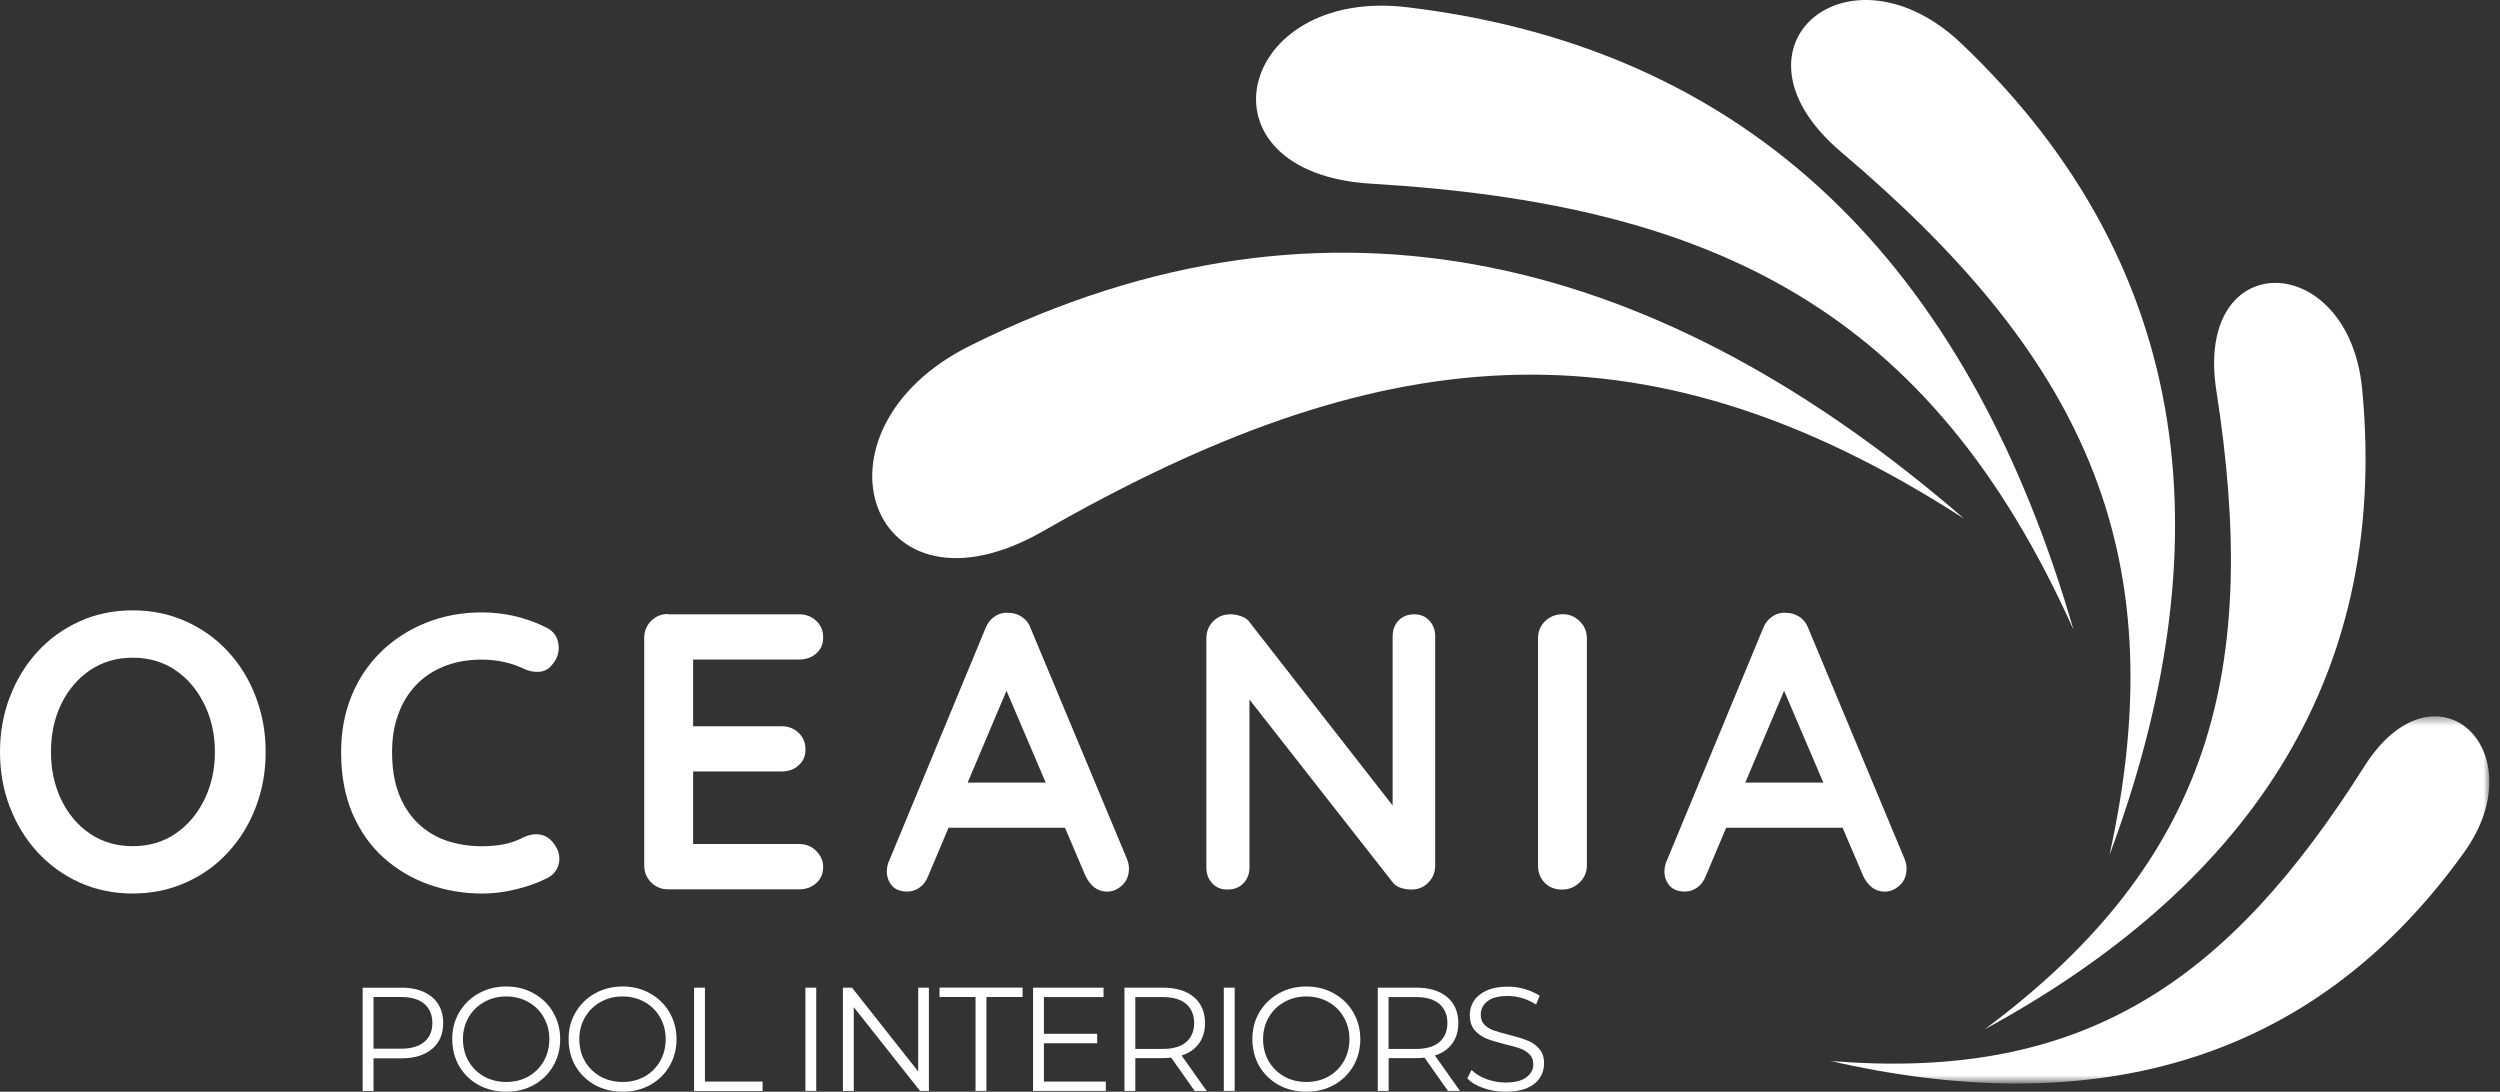
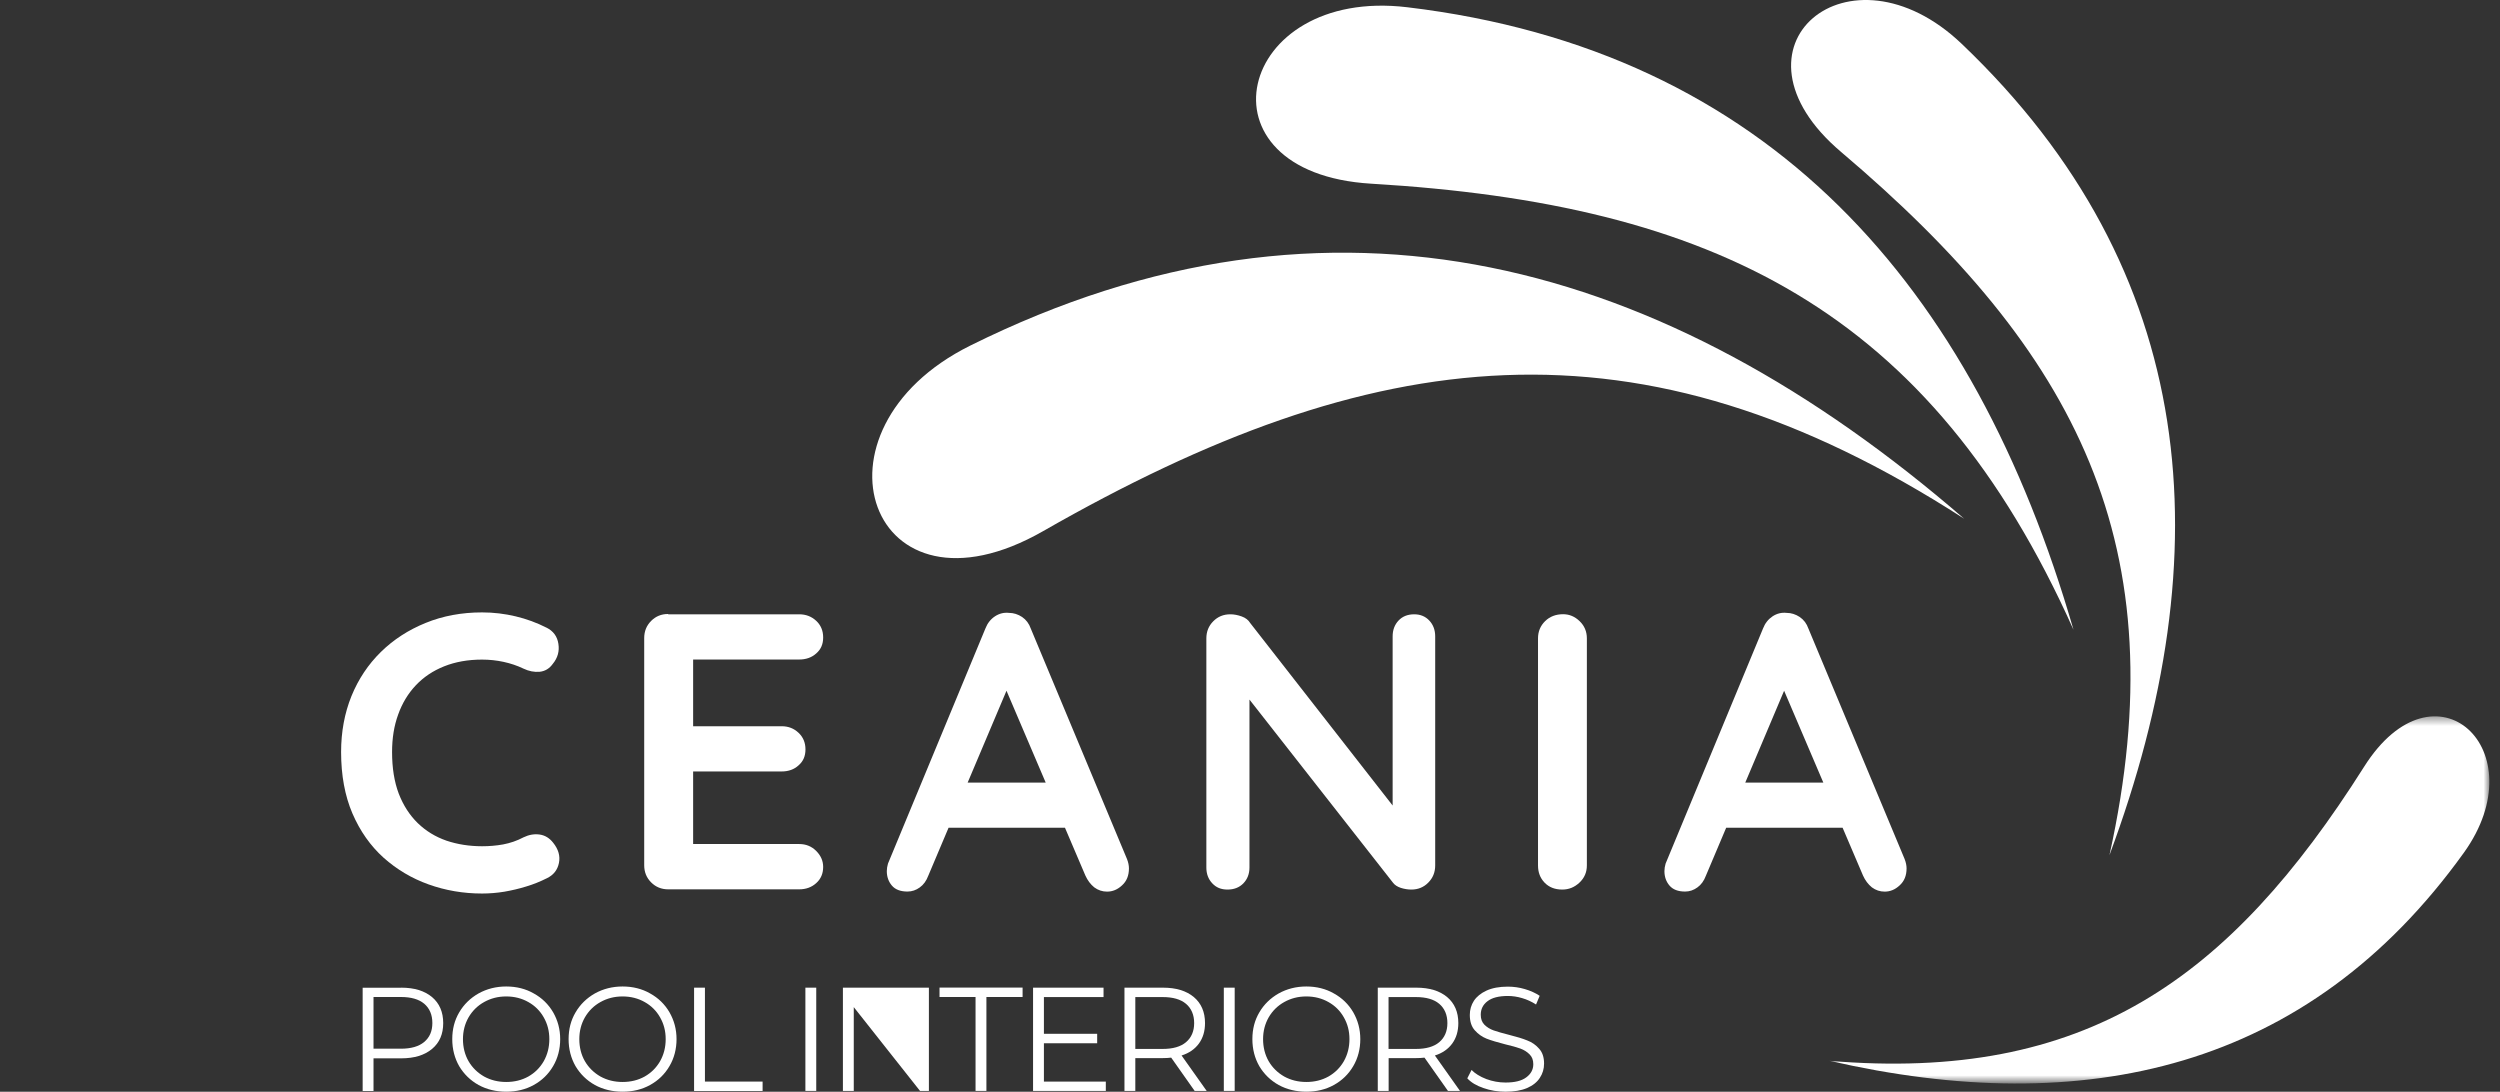
<svg xmlns="http://www.w3.org/2000/svg" width="229" height="100" viewBox="0 0 229 100" fill="none">
  <rect x="0" y="0" width="229" height="100" fill="#333333" stroke="none" />
-   <path d="M24.334 68.884C24.334 70.687 24.032 72.367 23.433 73.924C22.843 75.489 22 76.857 20.911 78.045C19.831 79.232 18.541 80.166 17.035 80.833C15.543 81.506 13.915 81.846 12.156 81.846C10.398 81.846 8.755 81.506 7.278 80.833C5.794 80.159 4.511 79.232 3.423 78.045C2.342 76.857 1.499 75.489 0.901 73.924C0.303 72.367 0 70.687 0 68.884C0 67.081 0.303 65.408 0.901 63.844C1.499 62.273 2.342 60.897 3.423 59.709C4.511 58.522 5.801 57.595 7.278 56.922C8.755 56.248 10.384 55.908 12.156 55.908C13.929 55.908 15.543 56.248 17.035 56.922C18.534 57.595 19.831 58.529 20.911 59.709C22 60.897 22.843 62.273 23.433 63.844C24.032 65.408 24.334 67.081 24.334 68.884ZM19.686 68.884C19.686 67.277 19.362 65.821 18.714 64.51C18.072 63.193 17.193 62.15 16.069 61.389C14.945 60.629 13.648 60.245 12.164 60.245C10.679 60.245 9.375 60.629 8.244 61.389C7.119 62.157 6.247 63.185 5.613 64.481C4.979 65.778 4.669 67.248 4.669 68.884C4.669 70.521 4.986 71.94 5.613 73.258C6.247 74.569 7.119 75.604 8.244 76.365C9.375 77.132 10.679 77.509 12.164 77.509C13.648 77.509 14.945 77.125 16.069 76.365C17.186 75.604 18.072 74.569 18.714 73.258C19.362 71.94 19.686 70.485 19.686 68.884Z" fill="white" />
  <path d="M50.067 57.494C50.686 57.805 51.047 58.298 51.148 58.971C51.256 59.645 51.09 60.26 50.636 60.81C50.326 61.245 49.922 61.484 49.432 61.535C48.943 61.578 48.445 61.484 47.948 61.245C47.379 60.97 46.766 60.767 46.132 60.629C45.498 60.492 44.842 60.419 44.151 60.419C42.861 60.419 41.701 60.629 40.685 61.035C39.669 61.44 38.811 62.012 38.09 62.773C37.377 63.526 36.837 64.424 36.469 65.459C36.094 66.488 35.914 67.624 35.914 68.885C35.914 70.347 36.116 71.615 36.527 72.701C36.945 73.78 37.528 74.678 38.271 75.402C39.013 76.119 39.877 76.647 40.886 77.002C41.895 77.343 42.99 77.516 44.158 77.516C44.799 77.516 45.44 77.466 46.082 77.35C46.73 77.227 47.357 77.017 47.955 76.698C48.453 76.459 48.95 76.372 49.44 76.445C49.93 76.517 50.34 76.77 50.672 77.198C51.155 77.799 51.328 78.421 51.198 79.051C51.068 79.689 50.701 80.152 50.103 80.442C49.483 80.753 48.842 81.014 48.179 81.209C47.523 81.412 46.867 81.564 46.197 81.68C45.527 81.789 44.842 81.847 44.158 81.847C42.436 81.847 40.8 81.564 39.265 81.014C37.723 80.463 36.347 79.645 35.136 78.566C33.933 77.48 32.981 76.133 32.282 74.511C31.591 72.896 31.245 71.021 31.245 68.885C31.245 67.038 31.562 65.329 32.189 63.772C32.83 62.201 33.731 60.854 34.891 59.717C36.051 58.58 37.42 57.697 38.991 57.059C40.569 56.415 42.291 56.096 44.158 56.096C45.21 56.096 46.233 56.219 47.235 56.458C48.236 56.697 49.18 57.045 50.074 57.501L50.067 57.494Z" fill="white" />
  <path d="M61.207 56.27H73.204C73.824 56.27 74.343 56.472 74.768 56.871C75.186 57.262 75.402 57.769 75.402 58.391C75.402 59.014 75.193 59.485 74.768 59.854C74.35 60.231 73.824 60.412 73.204 60.412H63.174L63.491 59.796V66.813L63.203 66.523H71.597C72.217 66.523 72.729 66.726 73.147 67.124C73.565 67.516 73.781 68.022 73.781 68.645C73.781 69.268 73.572 69.739 73.147 70.108C72.736 70.485 72.217 70.666 71.597 70.666H63.311L63.491 70.376V77.646L63.203 77.313H73.204C73.824 77.313 74.343 77.523 74.768 77.95C75.193 78.378 75.402 78.863 75.402 79.413C75.402 80.014 75.193 80.514 74.768 80.89C74.35 81.274 73.824 81.463 73.204 81.463H61.207C60.587 81.463 60.068 81.252 59.643 80.825C59.218 80.398 59.009 79.884 59.009 79.254V58.449C59.009 57.827 59.218 57.305 59.643 56.878C60.068 56.451 60.58 56.241 61.207 56.241V56.27Z" fill="white" />
  <path d="M92.761 61.933L85.029 80.218C84.856 80.681 84.597 81.043 84.251 81.289C83.912 81.536 83.538 81.666 83.127 81.666C82.486 81.666 82.01 81.485 81.7 81.123C81.39 80.761 81.232 80.319 81.232 79.798C81.232 79.581 81.268 79.341 81.34 79.103L90.261 57.574C90.448 57.089 90.743 56.719 91.133 56.459C91.529 56.198 91.961 56.089 92.422 56.14C92.848 56.14 93.251 56.27 93.626 56.517C93.993 56.77 94.26 57.118 94.418 57.574L103.231 78.683C103.354 78.994 103.411 79.284 103.411 79.544C103.411 80.203 103.202 80.717 102.777 81.101C102.367 81.485 101.913 81.673 101.408 81.673C100.976 81.673 100.587 81.543 100.234 81.282C99.895 81.007 99.621 80.645 99.419 80.196L91.716 62.15L92.754 61.94L92.761 61.933ZM86.139 75.822L88.106 71.687H97.791L98.468 75.822H86.146H86.139Z" fill="white" />
  <path d="M129.54 56.27C130.109 56.27 130.571 56.465 130.924 56.842C131.284 57.225 131.464 57.711 131.464 58.29V79.275C131.464 79.898 131.255 80.42 130.83 80.847C130.419 81.267 129.9 81.484 129.281 81.484C128.971 81.484 128.647 81.433 128.322 81.332C127.998 81.223 127.76 81.071 127.602 80.861L113.521 62.895L114.451 62.323V79.464C114.451 80.05 114.264 80.528 113.896 80.912C113.521 81.296 113.039 81.484 112.441 81.484C111.842 81.484 111.403 81.296 111.043 80.912C110.682 80.528 110.502 80.05 110.502 79.464V58.478C110.502 57.855 110.711 57.334 111.136 56.907C111.561 56.48 112.073 56.27 112.7 56.27C113.031 56.27 113.377 56.335 113.738 56.465C114.098 56.595 114.357 56.798 114.516 57.066L128.178 74.569L127.566 74.989V58.29C127.566 57.711 127.746 57.225 128.106 56.842C128.466 56.458 128.949 56.27 129.547 56.27H129.54Z" fill="white" />
  <path d="M145.357 79.275C145.357 79.898 145.133 80.419 144.679 80.847C144.225 81.274 143.707 81.484 143.101 81.484C142.431 81.484 141.891 81.274 141.48 80.847C141.076 80.427 140.882 79.905 140.882 79.275V58.471C140.882 57.848 141.098 57.327 141.53 56.899C141.956 56.479 142.51 56.262 143.181 56.262C143.75 56.262 144.254 56.472 144.694 56.899C145.133 57.319 145.357 57.848 145.357 58.471V79.275Z" fill="white" />
  <path d="M163.991 61.933L156.259 80.218C156.086 80.681 155.827 81.043 155.481 81.289C155.143 81.536 154.768 81.666 154.357 81.666C153.716 81.666 153.24 81.485 152.93 81.123C152.62 80.761 152.462 80.319 152.462 79.798C152.462 79.581 152.498 79.341 152.57 79.103L161.491 57.574C161.678 57.089 161.974 56.719 162.363 56.459C162.759 56.198 163.191 56.089 163.653 56.14C164.078 56.14 164.481 56.27 164.856 56.517C165.224 56.77 165.49 57.118 165.649 57.574L174.461 78.683C174.584 78.994 174.642 79.284 174.642 79.544C174.642 80.203 174.433 80.717 174.007 81.101C173.597 81.485 173.143 81.673 172.638 81.673C172.206 81.673 171.817 81.543 171.464 81.282C171.125 81.007 170.851 80.645 170.65 80.196L162.946 62.15L163.984 61.94L163.991 61.933ZM157.369 75.822L159.336 71.687H169.021L169.698 75.822H157.376H157.369Z" fill="white" />
  <path d="M36.75 90.47C37.953 90.47 38.89 90.76 39.575 91.332C40.252 91.904 40.598 92.701 40.598 93.714C40.598 94.728 40.259 95.51 39.575 96.082C38.89 96.654 37.953 96.944 36.75 96.944H34.214V99.935H33.219V90.478H36.75V90.47ZM36.721 96.061C37.651 96.061 38.364 95.858 38.854 95.445C39.351 95.032 39.604 94.46 39.604 93.707C39.604 92.954 39.351 92.36 38.854 91.94C38.364 91.528 37.651 91.325 36.721 91.325H34.214V96.061H36.721Z" fill="white" />
  <path d="M46.37 100C45.44 100 44.59 99.797 43.834 99.385C43.084 98.965 42.493 98.385 42.061 97.661C41.643 96.93 41.427 96.104 41.427 95.185C41.427 94.265 41.636 93.461 42.061 92.737C42.486 92.006 43.084 91.426 43.834 90.999C44.59 90.579 45.44 90.362 46.37 90.362C47.3 90.362 48.15 90.572 48.892 90.999C49.642 91.412 50.232 91.984 50.665 92.722C51.09 93.461 51.313 94.279 51.313 95.185C51.313 96.09 51.097 96.93 50.665 97.661C50.232 98.4 49.642 98.972 48.892 99.385C48.15 99.797 47.307 100 46.37 100ZM46.37 99.109C47.119 99.109 47.797 98.943 48.395 98.61C48.993 98.269 49.461 97.806 49.807 97.205C50.146 96.604 50.319 95.93 50.319 95.185C50.319 94.439 50.146 93.787 49.807 93.193C49.468 92.592 48.993 92.121 48.395 91.788C47.797 91.448 47.119 91.274 46.37 91.274C45.621 91.274 44.95 91.448 44.345 91.788C43.747 92.121 43.272 92.585 42.918 93.193C42.58 93.787 42.407 94.453 42.407 95.185C42.407 95.916 42.572 96.604 42.918 97.205C43.264 97.799 43.747 98.269 44.345 98.61C44.95 98.943 45.628 99.109 46.37 99.109Z" fill="white" />
  <path d="M57.028 100C56.098 100 55.248 99.797 54.491 99.385C53.742 98.965 53.151 98.385 52.719 97.661C52.301 96.93 52.084 96.104 52.084 95.185C52.084 94.265 52.293 93.461 52.719 92.737C53.144 92.006 53.742 91.426 54.491 90.999C55.248 90.579 56.098 90.362 57.028 90.362C57.957 90.362 58.808 90.572 59.55 90.999C60.299 91.412 60.89 91.984 61.322 92.722C61.748 93.461 61.971 94.279 61.971 95.185C61.971 96.09 61.755 96.93 61.322 97.661C60.89 98.4 60.299 98.972 59.55 99.385C58.808 99.797 57.965 100 57.028 100ZM57.028 99.109C57.777 99.109 58.455 98.943 59.053 98.61C59.651 98.269 60.119 97.806 60.465 97.205C60.804 96.604 60.977 95.93 60.977 95.185C60.977 94.439 60.804 93.787 60.465 93.193C60.126 92.592 59.651 92.121 59.053 91.788C58.455 91.448 57.777 91.274 57.028 91.274C56.278 91.274 55.608 91.448 55.003 91.788C54.405 92.121 53.929 92.585 53.576 93.193C53.237 93.787 53.065 94.453 53.065 95.185C53.065 95.916 53.23 96.604 53.576 97.205C53.922 97.799 54.405 98.269 55.003 98.61C55.608 98.943 56.285 99.109 57.028 99.109Z" fill="white" />
  <path d="M63.578 90.47H64.572V99.073H69.854V99.935H63.578V90.478V90.47Z" fill="white" />
  <path d="M73.774 90.47H74.768V99.927H73.774V90.47Z" fill="white" />
-   <path d="M85.087 90.47V99.927H84.273L78.205 92.252V99.927H77.211V90.47H78.04L84.107 98.146V90.47H85.08H85.087Z" fill="white" />
+   <path d="M85.087 90.47V99.927H84.273L78.205 92.252V99.927H77.211V90.47H78.04V90.47H85.08H85.087Z" fill="white" />
  <path d="M89.36 91.325H86.06V90.463H93.669V91.325H90.355V99.927H89.36V91.325Z" fill="white" />
  <path d="M101.293 99.066V99.927H94.628V90.47H101.084V91.332H95.622V94.699H100.501V95.561H95.622V99.073H101.301L101.293 99.066Z" fill="white" />
  <path d="M109.429 99.927L107.281 96.879C107.043 96.908 106.791 96.922 106.532 96.922H103.995V99.927H103.001V90.47H106.532C107.735 90.47 108.672 90.76 109.357 91.332C110.034 91.904 110.38 92.701 110.38 93.714C110.38 94.453 110.192 95.076 109.825 95.583C109.45 96.097 108.924 96.466 108.232 96.683L110.531 99.927H109.436H109.429ZM106.503 96.082C107.433 96.082 108.146 95.879 108.636 95.467C109.133 95.047 109.385 94.46 109.385 93.714C109.385 92.969 109.133 92.368 108.636 91.948C108.146 91.535 107.433 91.332 106.503 91.332H103.995V96.082H106.503Z" fill="white" />
  <path d="M112.102 90.47H113.097V99.927H112.102V90.47Z" fill="white" />
  <path d="M119.661 100C118.731 100 117.881 99.797 117.125 99.385C116.375 98.965 115.784 98.385 115.352 97.661C114.934 96.93 114.718 96.104 114.718 95.185C114.718 94.265 114.927 93.461 115.352 92.737C115.777 92.006 116.375 91.426 117.125 90.999C117.881 90.579 118.731 90.362 119.661 90.362C120.591 90.362 121.441 90.572 122.183 90.999C122.932 91.412 123.523 91.984 123.956 92.722C124.381 93.461 124.604 94.279 124.604 95.185C124.604 96.09 124.388 96.93 123.956 97.661C123.523 98.4 122.932 98.972 122.183 99.385C121.441 99.797 120.598 100 119.661 100ZM119.661 99.109C120.41 99.109 121.088 98.943 121.686 98.61C122.284 98.269 122.752 97.806 123.098 97.205C123.437 96.604 123.61 95.93 123.61 95.185C123.61 94.439 123.437 93.787 123.098 93.193C122.76 92.592 122.284 92.121 121.686 91.788C121.088 91.448 120.41 91.274 119.661 91.274C118.912 91.274 118.241 91.448 117.636 91.788C117.038 92.121 116.562 92.585 116.209 93.193C115.871 93.787 115.698 94.453 115.698 95.185C115.698 95.916 115.864 96.604 116.209 97.205C116.555 97.799 117.038 98.269 117.636 98.61C118.241 98.943 118.919 99.109 119.661 99.109Z" fill="white" />
  <path d="M132.632 99.927L130.484 96.879C130.247 96.908 129.994 96.922 129.735 96.922H127.199V99.927H126.204V90.47H129.735C130.938 90.47 131.875 90.76 132.56 91.332C133.237 91.904 133.583 92.701 133.583 93.714C133.583 94.453 133.396 95.076 133.028 95.583C132.653 96.097 132.127 96.466 131.436 96.683L133.734 99.927H132.639H132.632ZM129.699 96.082C130.629 96.082 131.342 95.879 131.832 95.467C132.329 95.047 132.581 94.46 132.581 93.714C132.581 92.969 132.329 92.368 131.832 91.948C131.342 91.535 130.629 91.332 129.699 91.332H127.191V96.082H129.699Z" fill="white" />
  <path d="M137.899 100C137.2 100 136.523 99.892 135.889 99.667C135.247 99.45 134.75 99.153 134.404 98.776L134.793 98.009C135.132 98.349 135.579 98.624 136.148 98.842C136.717 99.052 137.301 99.16 137.906 99.16C138.749 99.16 139.376 99.008 139.801 98.69C140.227 98.378 140.45 97.98 140.45 97.48C140.45 97.097 140.335 96.8 140.104 96.575C139.874 96.343 139.593 96.17 139.261 96.046C138.93 95.923 138.468 95.8 137.863 95.655C137.164 95.474 136.595 95.308 136.17 95.141C135.752 94.975 135.391 94.714 135.089 94.374C134.786 94.033 134.635 93.57 134.635 92.969C134.635 92.498 134.757 92.064 135.01 91.673C135.269 91.282 135.658 90.97 136.163 90.739C136.681 90.5 137.337 90.376 138.115 90.376C138.641 90.376 139.167 90.449 139.679 90.601C140.198 90.753 140.645 90.956 141.034 91.216L140.702 92.013C140.299 91.752 139.874 91.557 139.427 91.427C138.987 91.296 138.548 91.231 138.123 91.231C137.287 91.231 136.667 91.39 136.249 91.716C135.838 92.028 135.637 92.44 135.637 92.954C135.637 93.331 135.745 93.628 135.968 93.86C136.199 94.091 136.48 94.265 136.825 94.388C137.171 94.511 137.647 94.642 138.238 94.794C138.93 94.968 139.484 95.134 139.902 95.308C140.328 95.467 140.688 95.721 140.983 96.061C141.286 96.394 141.437 96.843 141.437 97.422C141.437 97.907 141.308 98.342 141.048 98.733C140.796 99.124 140.407 99.436 139.874 99.667C139.34 99.892 138.692 100 137.921 100H137.899Z" fill="white" />
  <path fill-rule="evenodd" clip-rule="evenodd" d="M189.933 57.689C176.796 28.325 156.908 18.687 125.606 16.826C109.148 15.841 113.248 -1.213 128.899 0.663C162.003 4.624 180.81 26.16 189.933 57.689Z" fill="white" />
  <path fill-rule="evenodd" clip-rule="evenodd" d="M193.226 78.334C199.488 49.984 190.272 32.242 168.647 13.922C157.276 4.291 169.396 -5.804 179.693 4.016C201.513 24.82 203.552 50.592 193.226 78.334Z" fill="white" />
-   <path fill-rule="evenodd" clip-rule="evenodd" d="M181.833 94.258C202.788 78.674 206.967 61.114 203.019 35.798C200.943 22.481 215.139 22.814 216.371 35.624C218.972 62.758 205.195 81.528 181.833 94.265" fill="white" />
  <mask id="mask0_398_4817" style="mask-type:luminance" maskUnits="userSpaceOnUse" x="167" y="65" width="62" height="35">
    <path d="M228.016 65.502H167.501V99.182H228.016V65.502Z" fill="white" />
  </mask>
  <g mask="url(#mask0_398_4817)">
    <path fill-rule="evenodd" clip-rule="evenodd" d="M167.537 97.169C190.964 99.153 204.201 89.754 216.544 70.246C223.023 59.97 232.448 68.696 225.689 78.11C211.363 98.052 190.913 102.52 167.545 97.162" fill="white" />
  </g>
  <path fill-rule="evenodd" clip-rule="evenodd" d="M179.916 47.515C150.034 28.216 125.757 31.366 95.55 48.652C79.668 57.74 73.234 39.412 88.892 31.649C122.032 15.197 152.469 23.763 179.916 47.515Z" fill="white" />
</svg>